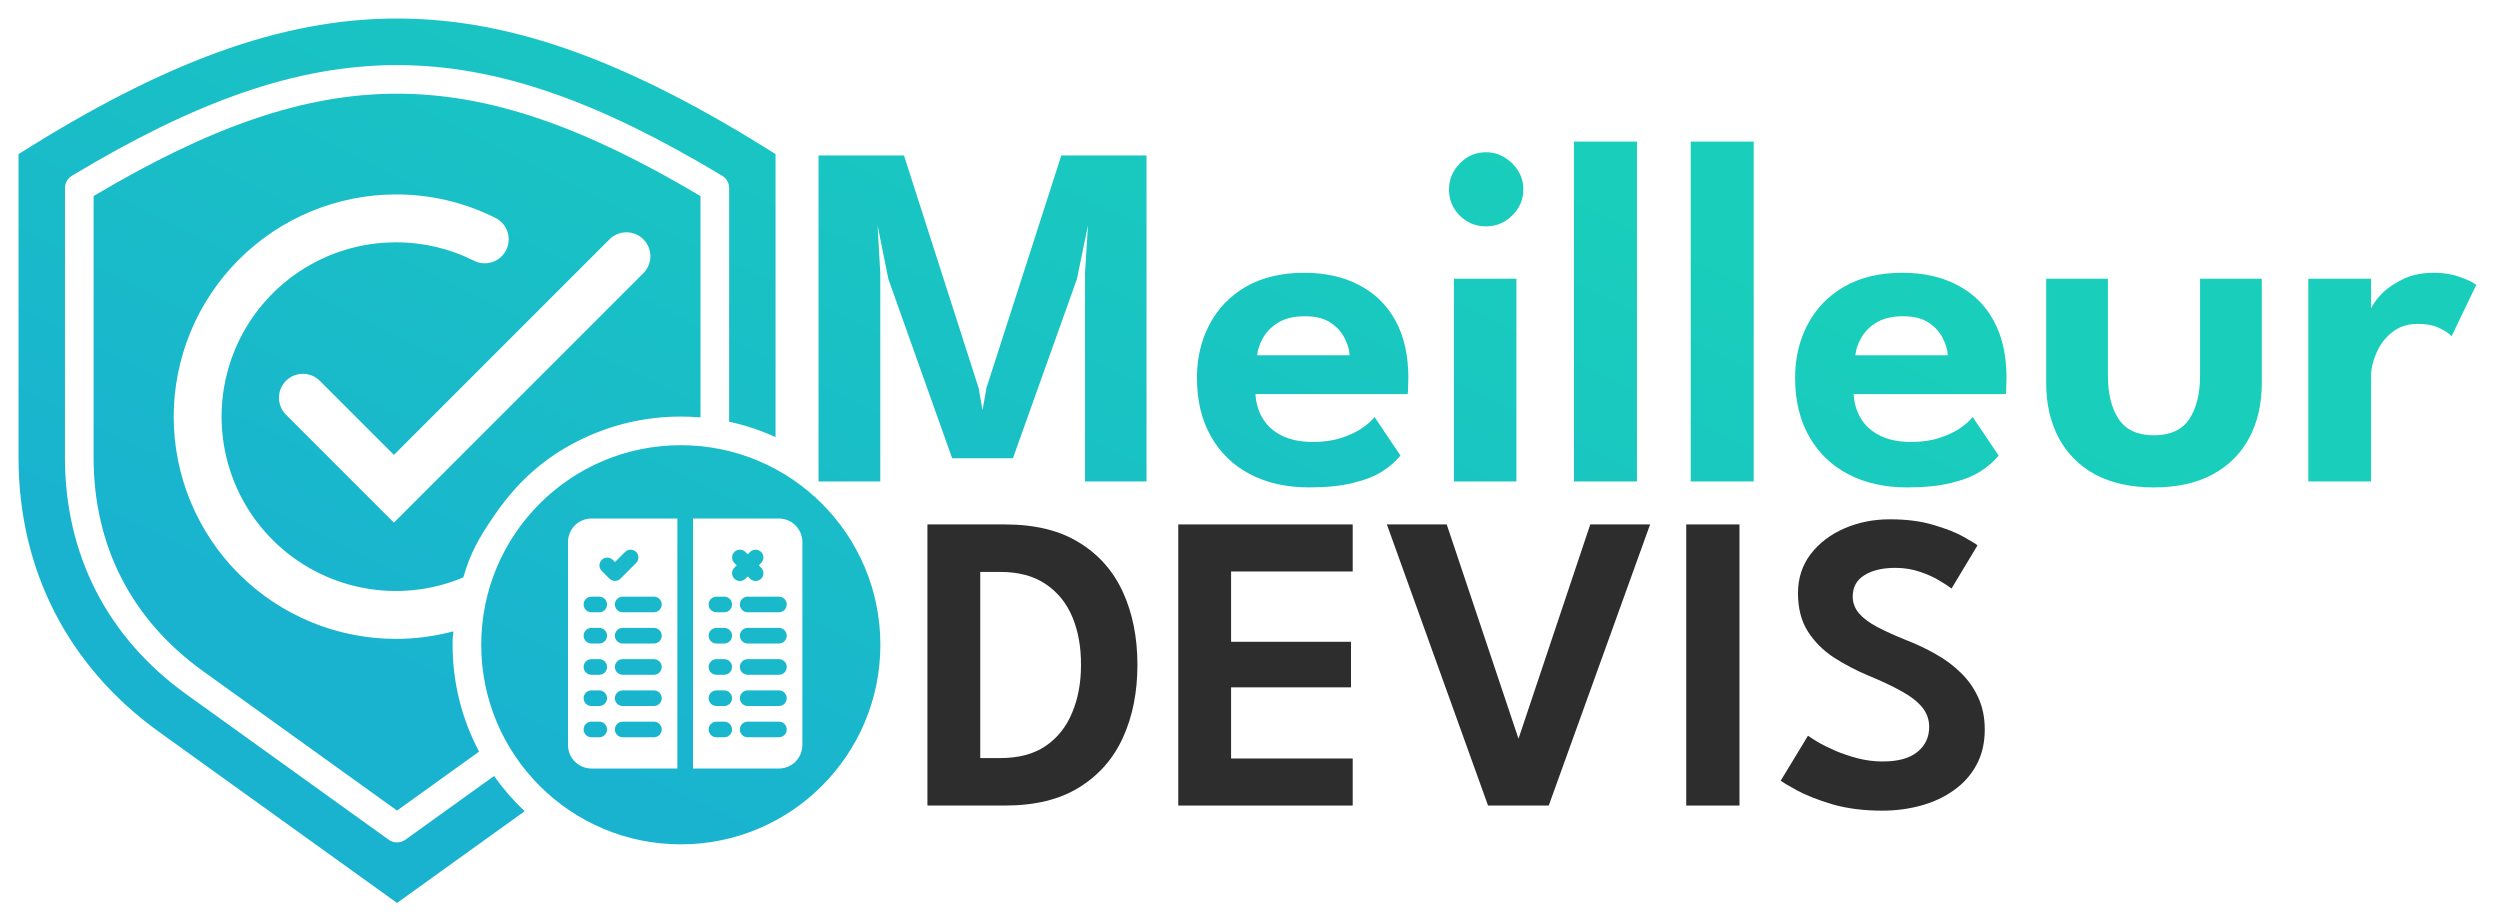
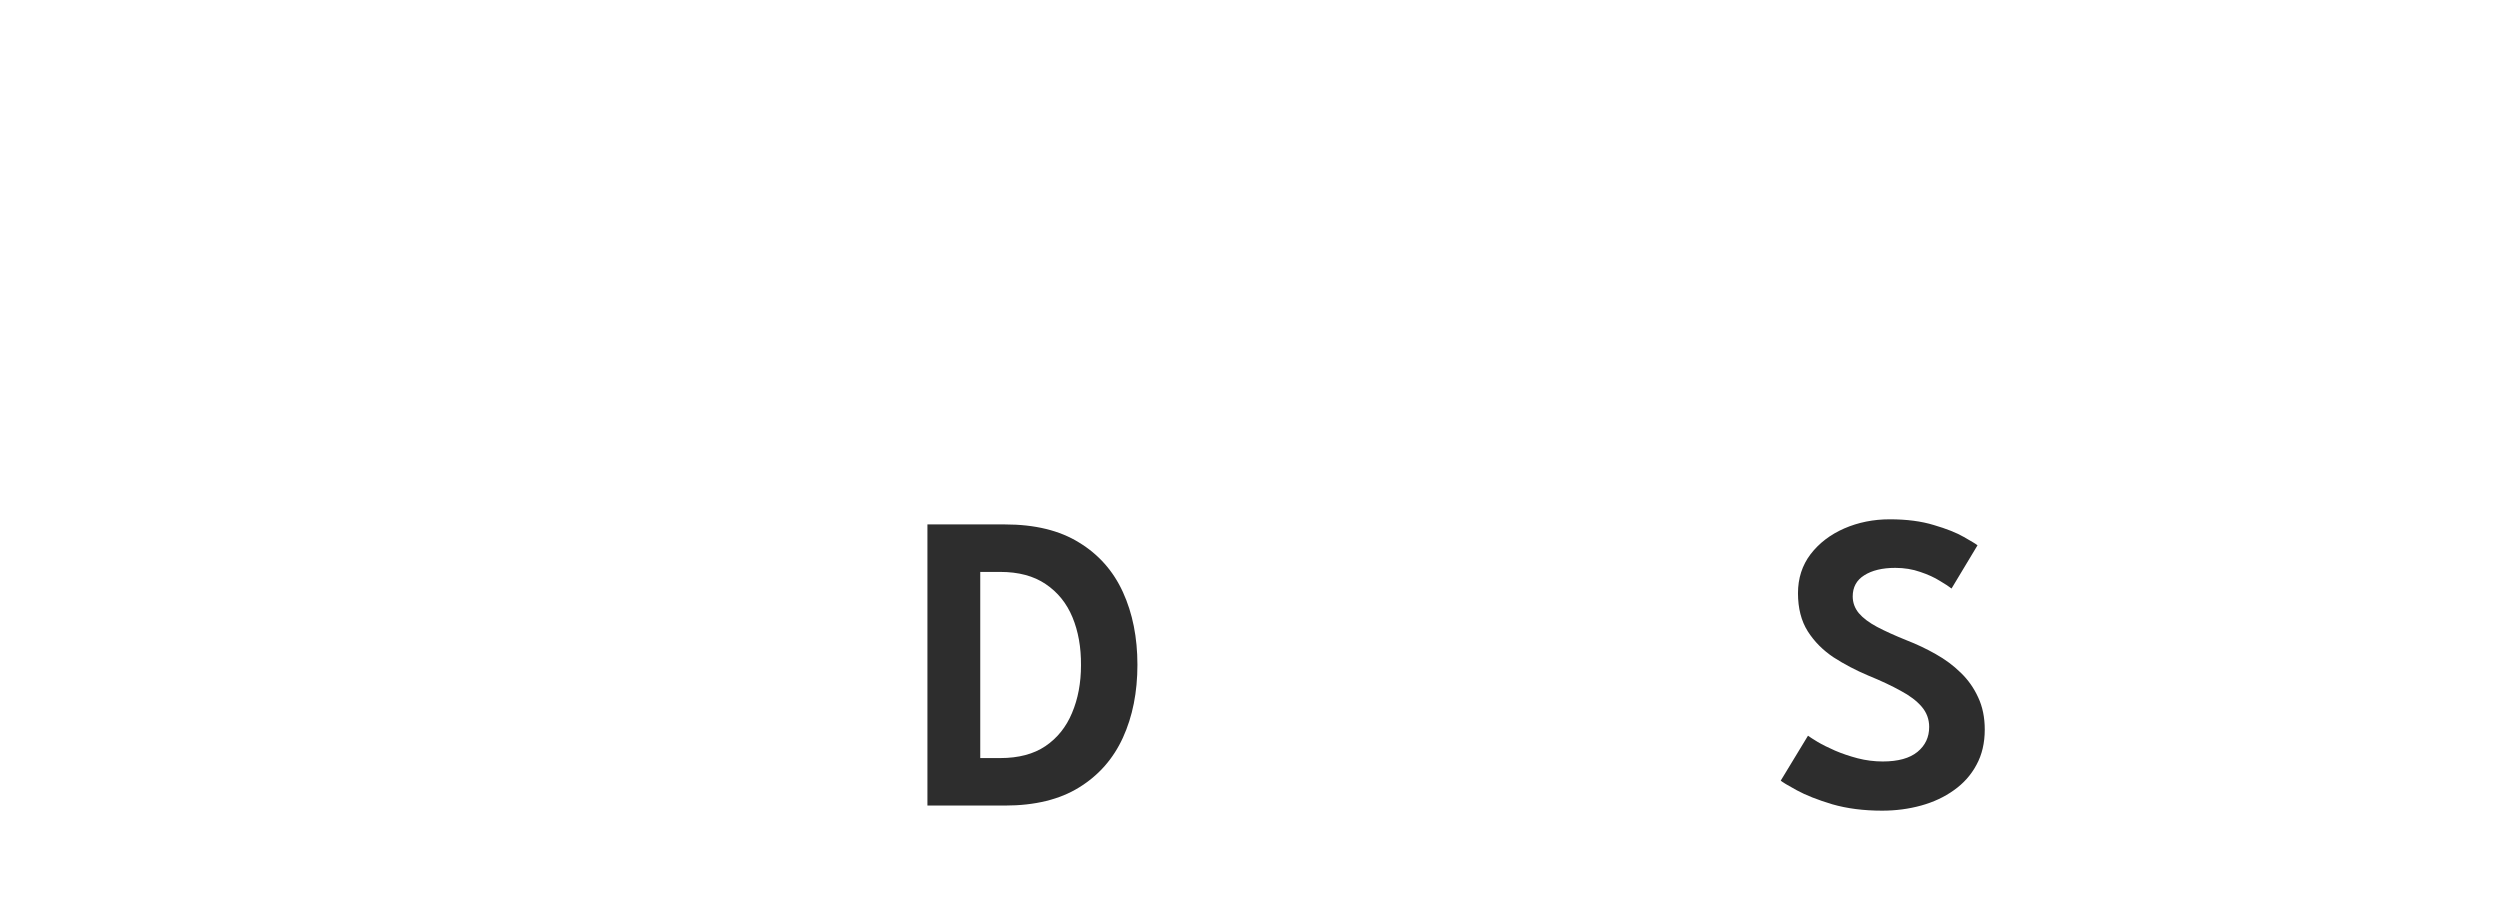
<svg xmlns="http://www.w3.org/2000/svg" width="270" height="99" viewBox="0 0 270 99" fill="none">
-   <path fill-rule="evenodd" clip-rule="evenodd" d="M83.761 47.209V16.639C52.772 -2.88 32.988 -2.88 2 16.639V49.412C2 61.546 7.352 71.984 17.205 79.066L42.88 97.519L56.665 87.612C55.439 86.46 54.33 85.186 53.359 83.806L43.808 90.671C43.283 91.067 42.542 91.095 41.98 90.691L20.134 74.99C11.602 68.858 7.014 59.919 7.014 49.412L7.019 20.303C7.019 19.779 7.287 19.268 7.769 18.98C34.205 3.078 51.435 3.034 77.884 18.916C78.395 19.168 78.747 19.695 78.747 20.303V45.545C80.494 45.921 82.173 46.483 83.761 47.209ZM62.44 47.618C65.773 45.937 69.539 44.989 73.526 44.989C74.243 44.989 74.952 45.021 75.653 45.081V21.175C50.832 6.435 34.931 6.433 10.108 21.175V49.412C10.108 58.944 14.193 66.924 21.935 72.488L42.88 87.542L51.742 81.173C49.915 77.731 48.879 73.805 48.879 69.636C48.879 69.405 48.883 69.175 48.889 68.946C48.889 68.946 48.917 68.644 48.966 68.183C46.958 68.721 44.872 69 42.758 69C36.393 69 30.288 66.472 25.787 61.971C21.286 57.47 18.758 51.365 18.758 45C18.765 38.637 21.296 32.537 25.795 28.037C30.294 23.538 36.395 21.007 42.758 21C46.495 20.989 50.181 21.86 53.519 23.542C54.13 23.851 54.594 24.39 54.809 25.04C55.024 25.691 54.972 26.4 54.664 27.012C54.357 27.624 53.819 28.089 53.169 28.305C52.519 28.521 51.809 28.471 51.197 28.164C48.58 26.846 45.688 26.164 42.758 26.172C39.034 26.172 35.394 27.277 32.298 29.346C29.202 31.414 26.788 34.355 25.363 37.795C23.938 41.235 23.566 45.021 24.292 48.673C25.018 52.325 26.812 55.68 29.445 58.313C32.078 60.946 35.432 62.739 39.085 63.466C42.737 64.192 46.523 63.819 49.963 62.394L50.039 62.363C50.775 59.8 51.666 58.142 53.5 55.5C56.154 51.676 59.108 49.299 62.44 47.618ZM51.973 69.636C51.973 57.732 61.623 48.082 73.526 48.082C85.43 48.082 95.08 57.732 95.08 69.636C95.08 81.54 85.43 91.189 73.526 91.189C61.623 91.189 51.973 81.54 51.973 69.636ZM62.087 56.743C62.562 56.269 63.204 56.002 63.875 56H73.156V83H63.875C63.204 82.998 62.562 82.731 62.087 82.256C61.613 81.782 61.346 81.139 61.344 80.469V58.531C61.346 57.861 61.613 57.218 62.087 56.743ZM63.875 79.625H64.719C64.942 79.625 65.157 79.536 65.315 79.378C65.474 79.22 65.562 79.005 65.562 78.781C65.562 78.558 65.474 78.343 65.315 78.185C65.157 78.026 64.942 77.938 64.719 77.938H63.875C63.651 77.938 63.437 78.026 63.278 78.185C63.12 78.343 63.031 78.558 63.031 78.781C63.031 79.005 63.12 79.22 63.278 79.378C63.437 79.536 63.651 79.625 63.875 79.625ZM63.875 76.25H64.719C64.942 76.25 65.157 76.161 65.315 76.003C65.474 75.845 65.562 75.63 65.562 75.406C65.562 75.183 65.474 74.968 65.315 74.81C65.157 74.651 64.942 74.562 64.719 74.562H63.875C63.651 74.562 63.437 74.651 63.278 74.81C63.12 74.968 63.031 75.183 63.031 75.406C63.031 75.63 63.12 75.845 63.278 76.003C63.437 76.161 63.651 76.25 63.875 76.25ZM63.875 72.875H64.719C64.942 72.875 65.157 72.786 65.315 72.628C65.474 72.47 65.562 72.255 65.562 72.031C65.562 71.808 65.474 71.593 65.315 71.435C65.157 71.276 64.942 71.188 64.719 71.188H63.875C63.651 71.188 63.437 71.276 63.278 71.435C63.12 71.593 63.031 71.808 63.031 72.031C63.031 72.255 63.12 72.47 63.278 72.628C63.437 72.786 63.651 72.875 63.875 72.875ZM63.875 69.5H64.719C64.942 69.5 65.157 69.411 65.315 69.253C65.474 69.095 65.562 68.88 65.562 68.656C65.562 68.433 65.474 68.218 65.315 68.06C65.157 67.901 64.942 67.812 64.719 67.812H63.875C63.651 67.812 63.437 67.901 63.278 68.06C63.12 68.218 63.031 68.433 63.031 68.656C63.031 68.88 63.12 69.095 63.278 69.253C63.437 69.411 63.651 69.5 63.875 69.5ZM63.875 66.125H64.719C64.942 66.125 65.157 66.036 65.315 65.878C65.474 65.72 65.562 65.505 65.562 65.281C65.562 65.058 65.474 64.843 65.315 64.685C65.157 64.526 64.942 64.438 64.719 64.438H63.875C63.651 64.438 63.437 64.526 63.278 64.685C63.12 64.843 63.031 65.058 63.031 65.281C63.031 65.505 63.12 65.72 63.278 65.878C63.437 66.036 63.651 66.125 63.875 66.125ZM64.741 61.062C64.741 61.286 64.83 61.501 64.988 61.659L65.82 62.492C65.899 62.57 65.992 62.632 66.094 62.675C66.196 62.717 66.306 62.739 66.417 62.739C66.528 62.739 66.638 62.717 66.74 62.675C66.842 62.632 66.935 62.57 67.014 62.492L68.69 60.815C68.771 60.737 68.835 60.644 68.879 60.541C68.924 60.438 68.947 60.328 68.948 60.216C68.949 60.104 68.927 59.993 68.885 59.889C68.843 59.785 68.78 59.691 68.701 59.612C68.621 59.532 68.527 59.47 68.424 59.428C68.32 59.385 68.209 59.364 68.097 59.365C67.985 59.366 67.874 59.389 67.771 59.433C67.668 59.477 67.575 59.542 67.497 59.622L66.417 60.702L66.182 60.466C66.024 60.308 65.809 60.219 65.585 60.218C65.362 60.218 65.147 60.307 64.989 60.465C64.83 60.624 64.741 60.838 64.741 61.062ZM67.25 79.625H70.625C70.849 79.625 71.063 79.536 71.222 79.378C71.38 79.22 71.469 79.005 71.469 78.781C71.469 78.558 71.38 78.343 71.222 78.185C71.063 78.026 70.849 77.938 70.625 77.938H67.25C67.026 77.938 66.812 78.026 66.653 78.185C66.495 78.343 66.406 78.558 66.406 78.781C66.406 79.005 66.495 79.22 66.653 79.378C66.812 79.536 67.026 79.625 67.25 79.625ZM67.25 76.25H70.625C70.849 76.25 71.063 76.161 71.222 76.003C71.38 75.845 71.469 75.63 71.469 75.406C71.469 75.183 71.38 74.968 71.222 74.81C71.063 74.651 70.849 74.562 70.625 74.562H67.25C67.026 74.562 66.812 74.651 66.653 74.81C66.495 74.968 66.406 75.183 66.406 75.406C66.406 75.63 66.495 75.845 66.653 76.003C66.812 76.161 67.026 76.25 67.25 76.25ZM67.25 72.875H70.625C70.849 72.875 71.063 72.786 71.222 72.628C71.38 72.47 71.469 72.255 71.469 72.031C71.469 71.808 71.38 71.593 71.222 71.435C71.063 71.276 70.849 71.188 70.625 71.188H67.25C67.026 71.188 66.812 71.276 66.653 71.435C66.495 71.593 66.406 71.808 66.406 72.031C66.406 72.255 66.495 72.47 66.653 72.628C66.812 72.786 67.026 72.875 67.25 72.875ZM67.25 69.5H70.625C70.849 69.5 71.063 69.411 71.222 69.253C71.38 69.095 71.469 68.88 71.469 68.656C71.469 68.433 71.38 68.218 71.222 68.06C71.063 67.901 70.849 67.812 70.625 67.812H67.25C67.026 67.812 66.812 67.901 66.653 68.06C66.495 68.218 66.406 68.433 66.406 68.656C66.406 68.88 66.495 69.095 66.653 69.253C66.812 69.411 67.026 69.5 67.25 69.5ZM67.25 66.125H70.625C70.849 66.125 71.063 66.036 71.222 65.878C71.38 65.72 71.469 65.505 71.469 65.281C71.469 65.058 71.38 64.843 71.222 64.685C71.063 64.526 70.849 64.438 70.625 64.438H67.25C67.026 64.438 66.812 64.526 66.653 64.685C66.495 64.843 66.406 65.058 66.406 65.281C66.406 65.505 66.495 65.72 66.653 65.878C66.812 66.036 67.026 66.125 67.25 66.125ZM84.125 56H74.844V83H84.125C84.796 82.998 85.438 82.731 85.913 82.256C86.387 81.782 86.654 81.139 86.656 80.469V58.531C86.654 57.861 86.387 57.218 85.913 56.743C85.438 56.269 84.796 56.002 84.125 56ZM78.219 79.625H77.375C77.151 79.625 76.937 79.536 76.778 79.378C76.62 79.22 76.531 79.005 76.531 78.781C76.531 78.558 76.62 78.343 76.778 78.185C76.937 78.026 77.151 77.938 77.375 77.938H78.219C78.442 77.938 78.657 78.026 78.815 78.185C78.974 78.343 79.062 78.558 79.062 78.781C79.062 79.005 78.974 79.22 78.815 79.378C78.657 79.536 78.442 79.625 78.219 79.625ZM78.219 76.25H77.375C77.151 76.25 76.937 76.161 76.778 76.003C76.62 75.845 76.531 75.63 76.531 75.406C76.531 75.183 76.62 74.968 76.778 74.81C76.937 74.651 77.151 74.562 77.375 74.562H78.219C78.442 74.562 78.657 74.651 78.815 74.81C78.974 74.968 79.062 75.183 79.062 75.406C79.062 75.63 78.974 75.845 78.815 76.003C78.657 76.161 78.442 76.25 78.219 76.25ZM78.219 72.875H77.375C77.151 72.875 76.937 72.786 76.778 72.628C76.62 72.47 76.531 72.255 76.531 72.031C76.531 71.808 76.62 71.593 76.778 71.435C76.937 71.276 77.151 71.188 77.375 71.188H78.219C78.442 71.188 78.657 71.276 78.815 71.435C78.974 71.593 79.062 71.808 79.062 72.031C79.062 72.255 78.974 72.47 78.815 72.628C78.657 72.786 78.442 72.875 78.219 72.875ZM78.219 69.5H77.375C77.151 69.5 76.937 69.411 76.778 69.253C76.62 69.095 76.531 68.88 76.531 68.656C76.531 68.433 76.62 68.218 76.778 68.06C76.937 67.901 77.151 67.812 77.375 67.812H78.219C78.442 67.812 78.657 67.901 78.815 68.06C78.974 68.218 79.062 68.433 79.062 68.656C79.062 68.88 78.974 69.095 78.815 69.253C78.657 69.411 78.442 69.5 78.219 69.5ZM78.219 66.125H77.375C77.151 66.125 76.937 66.036 76.778 65.878C76.62 65.72 76.531 65.505 76.531 65.281C76.531 65.058 76.62 64.843 76.778 64.685C76.937 64.526 77.151 64.438 77.375 64.438H78.219C78.442 64.438 78.657 64.526 78.815 64.685C78.974 64.843 79.062 65.058 79.062 65.281C79.062 65.505 78.974 65.72 78.815 65.878C78.657 66.036 78.442 66.125 78.219 66.125ZM79.321 61.299L79.562 61.057L79.321 60.815C79.24 60.738 79.176 60.645 79.132 60.542C79.088 60.439 79.064 60.328 79.063 60.216C79.062 60.104 79.084 59.993 79.126 59.889C79.168 59.785 79.231 59.691 79.31 59.612C79.389 59.533 79.484 59.47 79.587 59.428C79.691 59.385 79.802 59.364 79.914 59.365C80.026 59.366 80.137 59.389 80.24 59.433C80.343 59.477 80.436 59.542 80.514 59.622L80.755 59.864L80.997 59.622C81.075 59.542 81.168 59.477 81.271 59.433C81.374 59.389 81.485 59.366 81.597 59.365C81.709 59.364 81.82 59.385 81.923 59.428C82.027 59.47 82.121 59.532 82.201 59.612C82.28 59.691 82.342 59.785 82.385 59.889C82.427 59.993 82.449 60.104 82.448 60.216C82.447 60.328 82.423 60.438 82.379 60.541C82.335 60.644 82.271 60.737 82.19 60.815L81.948 61.057L82.19 61.299C82.271 61.376 82.335 61.469 82.379 61.572C82.423 61.675 82.447 61.786 82.448 61.898C82.449 62.01 82.427 62.121 82.385 62.225C82.342 62.329 82.28 62.423 82.201 62.502C82.121 62.581 82.027 62.644 81.923 62.686C81.82 62.729 81.709 62.75 81.597 62.749C81.485 62.748 81.374 62.725 81.271 62.681C81.168 62.636 81.075 62.572 80.997 62.492L80.755 62.25L80.514 62.492C80.436 62.572 80.343 62.636 80.24 62.681C80.137 62.725 80.026 62.748 79.914 62.749C79.802 62.75 79.691 62.729 79.587 62.686C79.484 62.644 79.389 62.581 79.31 62.502C79.231 62.423 79.168 62.329 79.126 62.225C79.084 62.121 79.062 62.01 79.063 61.898C79.064 61.786 79.087 61.675 79.132 61.572C79.176 61.469 79.24 61.377 79.321 61.299ZM84.125 79.625H80.75C80.526 79.625 80.312 79.536 80.153 79.378C79.995 79.22 79.906 79.005 79.906 78.781C79.906 78.558 79.995 78.343 80.153 78.185C80.312 78.026 80.526 77.938 80.75 77.938H84.125C84.349 77.938 84.563 78.026 84.722 78.185C84.88 78.343 84.969 78.558 84.969 78.781C84.969 79.005 84.88 79.22 84.722 79.378C84.563 79.536 84.349 79.625 84.125 79.625ZM84.125 76.25H80.75C80.526 76.25 80.312 76.161 80.153 76.003C79.995 75.845 79.906 75.63 79.906 75.406C79.906 75.183 79.995 74.968 80.153 74.81C80.312 74.651 80.526 74.562 80.75 74.562H84.125C84.349 74.562 84.563 74.651 84.722 74.81C84.88 74.968 84.969 75.183 84.969 75.406C84.969 75.63 84.88 75.845 84.722 76.003C84.563 76.161 84.349 76.25 84.125 76.25ZM84.125 72.875H80.75C80.526 72.875 80.312 72.786 80.153 72.628C79.995 72.47 79.906 72.255 79.906 72.031C79.906 71.808 79.995 71.593 80.153 71.435C80.312 71.276 80.526 71.188 80.75 71.188H84.125C84.349 71.188 84.563 71.276 84.722 71.435C84.88 71.593 84.969 71.808 84.969 72.031C84.969 72.255 84.88 72.47 84.722 72.628C84.563 72.786 84.349 72.875 84.125 72.875ZM84.125 69.5H80.75C80.526 69.5 80.312 69.411 80.153 69.253C79.995 69.095 79.906 68.88 79.906 68.656C79.906 68.433 79.995 68.218 80.153 68.06C80.312 67.901 80.526 67.812 80.75 67.812H84.125C84.349 67.812 84.563 67.901 84.722 68.06C84.88 68.218 84.969 68.433 84.969 68.656C84.969 68.88 84.88 69.095 84.722 69.253C84.563 69.411 84.349 69.5 84.125 69.5ZM84.125 66.125H80.75C80.526 66.125 80.312 66.036 80.153 65.878C79.995 65.72 79.906 65.505 79.906 65.281C79.906 65.058 79.995 64.843 80.153 64.685C80.312 64.526 80.526 64.438 80.75 64.438H84.125C84.349 64.438 84.563 64.526 84.722 64.685C84.88 64.843 84.969 65.058 84.969 65.281C84.969 65.505 84.88 65.72 84.722 65.878C84.563 66.036 84.349 66.125 84.125 66.125ZM32.696 40.37C33.376 40.365 34.03 40.629 34.517 41.102L42.543 49.128L65.853 25.819C66.34 25.346 66.994 25.083 67.674 25.087C68.354 25.092 69.004 25.364 69.485 25.845C69.965 26.325 70.237 26.976 70.242 27.655C70.247 28.335 69.984 28.989 69.51 29.476L42.544 56.443L30.86 44.759C30.387 44.272 30.123 43.618 30.128 42.938C30.133 42.259 30.405 41.608 30.886 41.128C31.366 40.647 32.017 40.375 32.696 40.37ZM176.792 52H169.99V15.296H176.792V52ZM182.598 52H189.4V15.296H182.598V52ZM200.194 42.557C200.247 43.553 200.514 44.442 200.994 45.225C201.474 46.007 202.168 46.621 203.075 47.065C203.999 47.51 205.102 47.732 206.382 47.732C207.538 47.732 208.552 47.59 209.423 47.305C210.312 47.021 211.059 46.674 211.664 46.265C212.286 45.838 212.749 45.429 213.051 45.038L215.852 49.199C215.354 49.822 214.687 50.4 213.851 50.933C213.033 51.449 211.984 51.858 210.704 52.16C209.441 52.48 207.858 52.64 205.956 52.64C203.555 52.64 201.448 52.169 199.634 51.227C197.82 50.284 196.406 48.924 195.392 47.145C194.379 45.367 193.872 43.251 193.872 40.797C193.872 38.663 194.325 36.742 195.232 35.035C196.139 33.31 197.455 31.95 199.18 30.954C200.923 29.958 203.012 29.46 205.449 29.46C207.743 29.46 209.726 29.905 211.397 30.794C213.087 31.665 214.394 32.946 215.318 34.635C216.243 36.324 216.705 38.387 216.705 40.823C216.705 40.966 216.696 41.259 216.679 41.704C216.679 42.13 216.661 42.415 216.625 42.557H200.194ZM210.357 38.369C210.339 37.8 210.161 37.187 209.823 36.529C209.503 35.871 208.996 35.311 208.303 34.848C207.609 34.386 206.685 34.155 205.529 34.155C204.373 34.155 203.421 34.377 202.675 34.822C201.945 35.266 201.394 35.818 201.021 36.475C200.647 37.116 200.434 37.747 200.381 38.369H210.357ZM249.298 52H256.074V40.61C256.074 39.845 256.26 39.027 256.634 38.156C257.007 37.267 257.567 36.52 258.314 35.915C259.061 35.293 259.995 34.982 261.115 34.982C262.058 34.982 262.84 35.133 263.462 35.435C264.103 35.737 264.538 36.031 264.77 36.315L267.437 30.767C267.081 30.483 266.486 30.198 265.65 29.914C264.832 29.611 263.916 29.46 262.902 29.46C261.497 29.46 260.297 29.727 259.301 30.26C258.305 30.776 257.523 31.363 256.954 32.021C256.54 32.514 256.247 32.943 256.074 33.306V30.1H249.298V52ZM228.829 45.278C228.047 44.104 227.656 42.539 227.656 40.583V30.1H220.987V41.357C220.987 43.615 221.44 45.598 222.347 47.305C223.254 48.995 224.57 50.311 226.295 51.253C228.038 52.178 230.145 52.64 232.617 52.64C235.107 52.64 237.214 52.178 238.939 51.253C240.682 50.311 242.007 48.995 242.914 47.305C243.82 45.598 244.274 43.615 244.274 41.357V30.1H237.605V40.583C237.605 42.539 237.214 44.104 236.432 45.278C235.649 46.434 234.378 47.012 232.617 47.012C230.874 47.012 229.612 46.434 228.829 45.278ZM157.025 30.1V52H163.773V30.1H157.025ZM157.638 23.272C158.421 24.054 159.372 24.445 160.492 24.445C161.595 24.445 162.538 24.054 163.32 23.272C164.12 22.489 164.52 21.555 164.52 20.471C164.52 19.724 164.334 19.048 163.96 18.444C163.587 17.839 163.098 17.359 162.493 17.003C161.888 16.63 161.222 16.443 160.492 16.443C159.39 16.443 158.447 16.843 157.665 17.643C156.883 18.444 156.491 19.386 156.491 20.471C156.491 21.555 156.874 22.489 157.638 23.272ZM135.591 42.557C135.645 43.553 135.911 44.442 136.392 45.225C136.872 46.007 137.565 46.621 138.472 47.065C139.397 47.51 140.499 47.732 141.78 47.732C142.936 47.732 143.949 47.59 144.821 47.305C145.71 47.021 146.457 46.674 147.061 46.265C147.684 45.838 148.146 45.429 148.449 45.038L151.249 49.199C150.751 49.822 150.085 50.4 149.249 50.933C148.431 51.449 147.382 51.858 146.101 52.16C144.839 52.48 143.256 52.64 141.353 52.64C138.952 52.64 136.845 52.169 135.031 51.227C133.217 50.284 131.804 48.924 130.79 47.145C129.776 45.367 129.27 43.251 129.27 40.797C129.27 38.663 129.723 36.742 130.63 35.035C131.537 33.31 132.853 31.95 134.578 30.954C136.32 29.958 138.41 29.46 140.846 29.46C143.14 29.46 145.123 29.905 146.795 30.794C148.484 31.665 149.791 32.946 150.716 34.635C151.641 36.324 152.103 38.387 152.103 40.823C152.103 40.966 152.094 41.259 152.076 41.704C152.076 42.13 152.058 42.415 152.023 42.557H135.591ZM145.754 38.369C145.737 37.8 145.559 37.187 145.221 36.529C144.901 35.871 144.394 35.311 143.7 34.848C143.007 34.386 142.082 34.155 140.926 34.155C139.77 34.155 138.819 34.377 138.072 34.822C137.343 35.266 136.792 35.818 136.418 36.475C136.045 37.116 135.831 37.747 135.778 38.369H145.754ZM123.825 52V16.79H114.622L106.539 41.89L106.113 44.291L105.686 41.89L97.63 16.79H88.401V52H95.069V29.46L94.776 24.339L95.95 30.154L102.832 49.493H109.394L116.302 30.154L117.503 24.339L117.183 29.46V52H123.825Z" fill="url(#paint0_linear_718_33584)" />
  <path d="M100.162 56.638H108.535C111.771 56.638 114.439 57.289 116.54 58.593C118.656 59.881 120.235 61.667 121.278 63.952C122.321 66.237 122.842 68.852 122.842 71.796C122.842 74.755 122.321 77.378 121.278 79.662C120.235 81.947 118.656 83.742 116.54 85.045C114.439 86.348 111.771 87 108.535 87H100.162V56.638ZM105.867 61.767V81.871H108.029C110.007 81.871 111.633 81.441 112.905 80.582C114.193 79.709 115.152 78.512 115.781 76.994C116.425 75.476 116.747 73.759 116.747 71.842C116.762 69.91 116.455 68.184 115.827 66.666C115.198 65.148 114.232 63.952 112.928 63.078C111.64 62.204 110.007 61.767 108.029 61.767H105.867Z" fill="#2D2D2D" />
-   <path d="M127.252 56.638H146.091V61.721H132.957V69.312H145.907V74.234H132.957V81.917H146.091V87H127.252V56.638Z" fill="#2D2D2D" />
-   <path d="M167.264 87H160.709L149.783 56.638H156.246L163.998 79.778L171.75 56.638H178.213L167.264 87Z" fill="#2D2D2D" />
-   <path d="M182.113 56.638H187.864V87H182.113V56.638Z" fill="#2D2D2D" />
  <path d="M204.096 56.085C205.92 56.085 207.508 56.292 208.857 56.706C210.222 57.105 211.303 57.535 212.1 57.995C212.913 58.455 213.404 58.754 213.572 58.892L210.766 63.561C210.521 63.362 210.099 63.086 209.501 62.733C208.918 62.365 208.213 62.043 207.385 61.767C206.557 61.476 205.66 61.33 204.694 61.33C203.298 61.33 202.179 61.598 201.335 62.135C200.507 62.656 200.093 63.415 200.093 64.412C200.093 65.087 200.316 65.693 200.76 66.229C201.205 66.751 201.857 67.241 202.715 67.701C203.589 68.162 204.655 68.644 205.913 69.151C207.017 69.58 208.067 70.078 209.064 70.646C210.076 71.213 210.973 71.88 211.755 72.647C212.553 73.414 213.181 74.303 213.641 75.315C214.117 76.327 214.354 77.485 214.354 78.788C214.354 80.245 214.055 81.518 213.457 82.607C212.875 83.695 212.062 84.608 211.019 85.344C209.992 86.08 208.811 86.632 207.477 87C206.143 87.368 204.74 87.552 203.267 87.552C201.274 87.552 199.48 87.322 197.885 86.862C196.306 86.387 195.025 85.881 194.044 85.344C193.062 84.807 192.487 84.462 192.319 84.309L195.263 79.456C195.447 79.594 195.792 79.816 196.298 80.123C196.819 80.429 197.448 80.744 198.184 81.066C198.935 81.388 199.748 81.664 200.622 81.894C201.512 82.124 202.416 82.239 203.336 82.239C204.993 82.239 206.242 81.894 207.086 81.204C207.929 80.513 208.351 79.617 208.351 78.512C208.351 77.684 208.083 76.956 207.546 76.327C207.009 75.698 206.25 75.123 205.269 74.602C204.303 74.065 203.145 73.521 201.795 72.969C200.446 72.401 199.188 71.742 198.023 70.991C196.873 70.224 195.945 69.289 195.24 68.184C194.534 67.065 194.182 65.693 194.182 64.067C194.182 62.457 194.634 61.054 195.539 59.858C196.459 58.662 197.67 57.734 199.173 57.075C200.691 56.415 202.332 56.085 204.096 56.085Z" fill="#2D2D2D" />
  <defs>
    <linearGradient id="paint0_linear_718_33584" x1="127.837" y1="-40.453" x2="53.221" y2="110.628" gradientUnits="userSpaceOnUse">
      <stop offset="0.209" stop-color="#19CEBB" />
      <stop offset="0.825" stop-color="#19B3CF" />
    </linearGradient>
  </defs>
</svg>